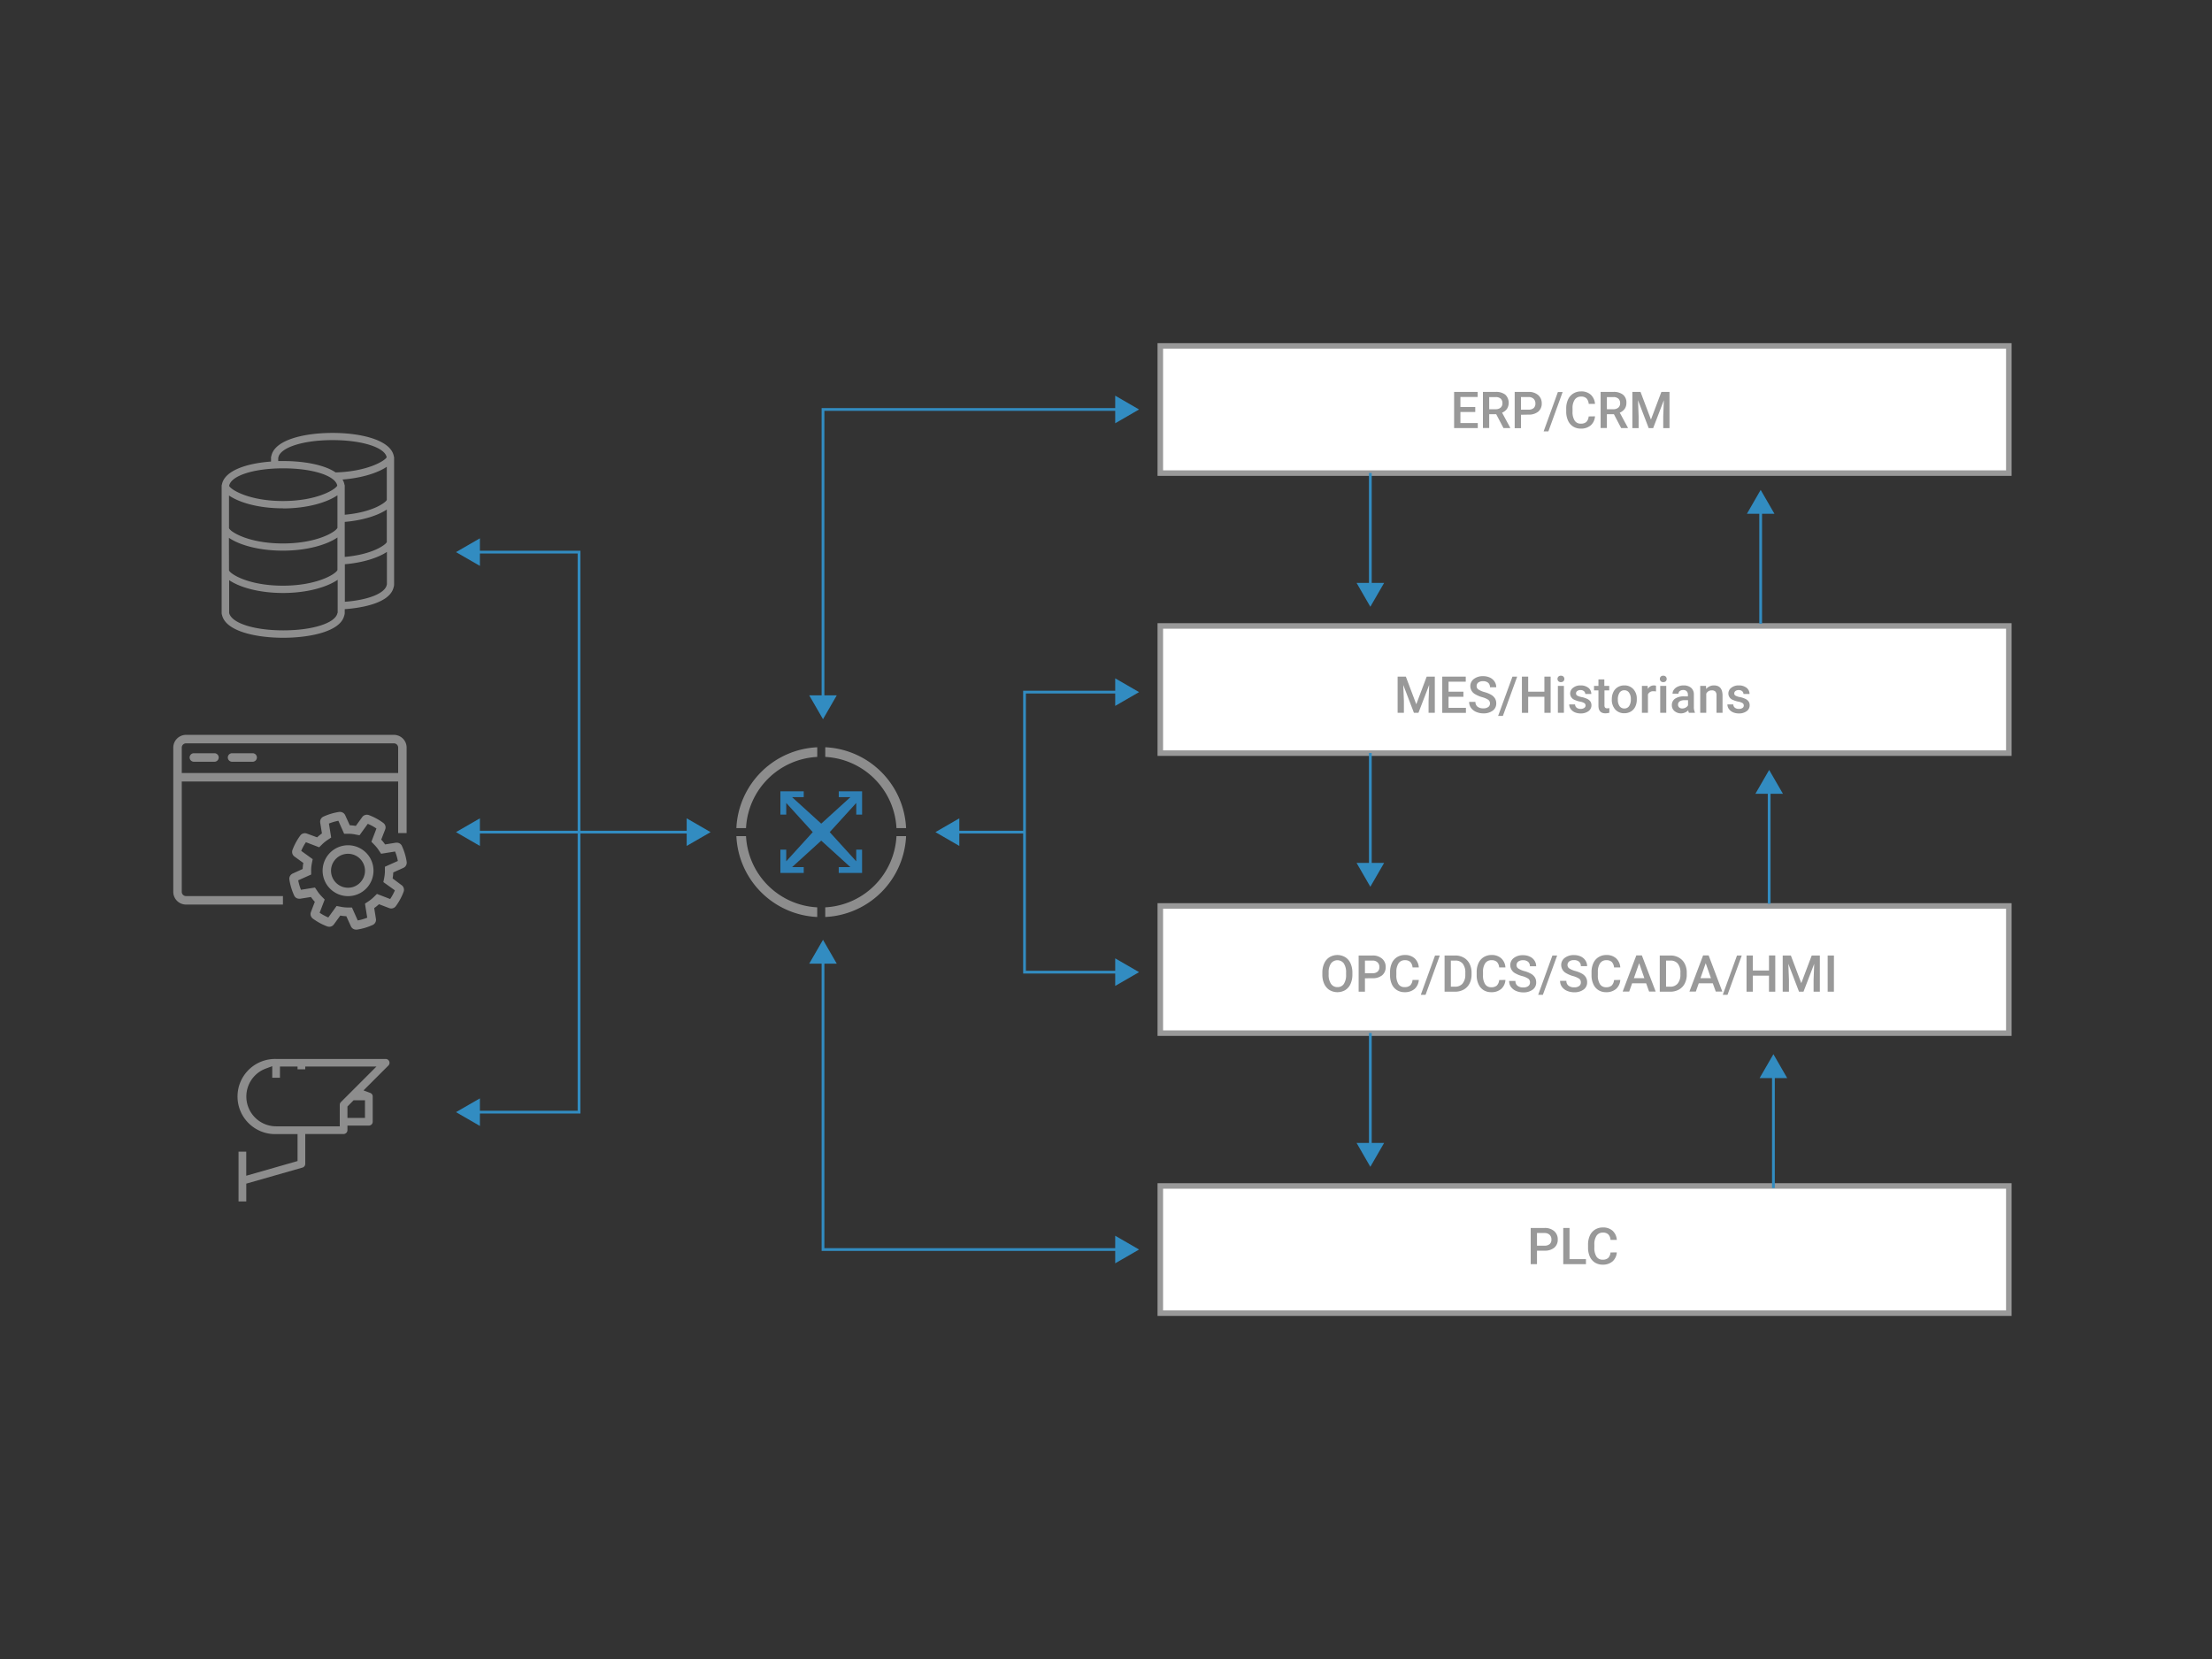
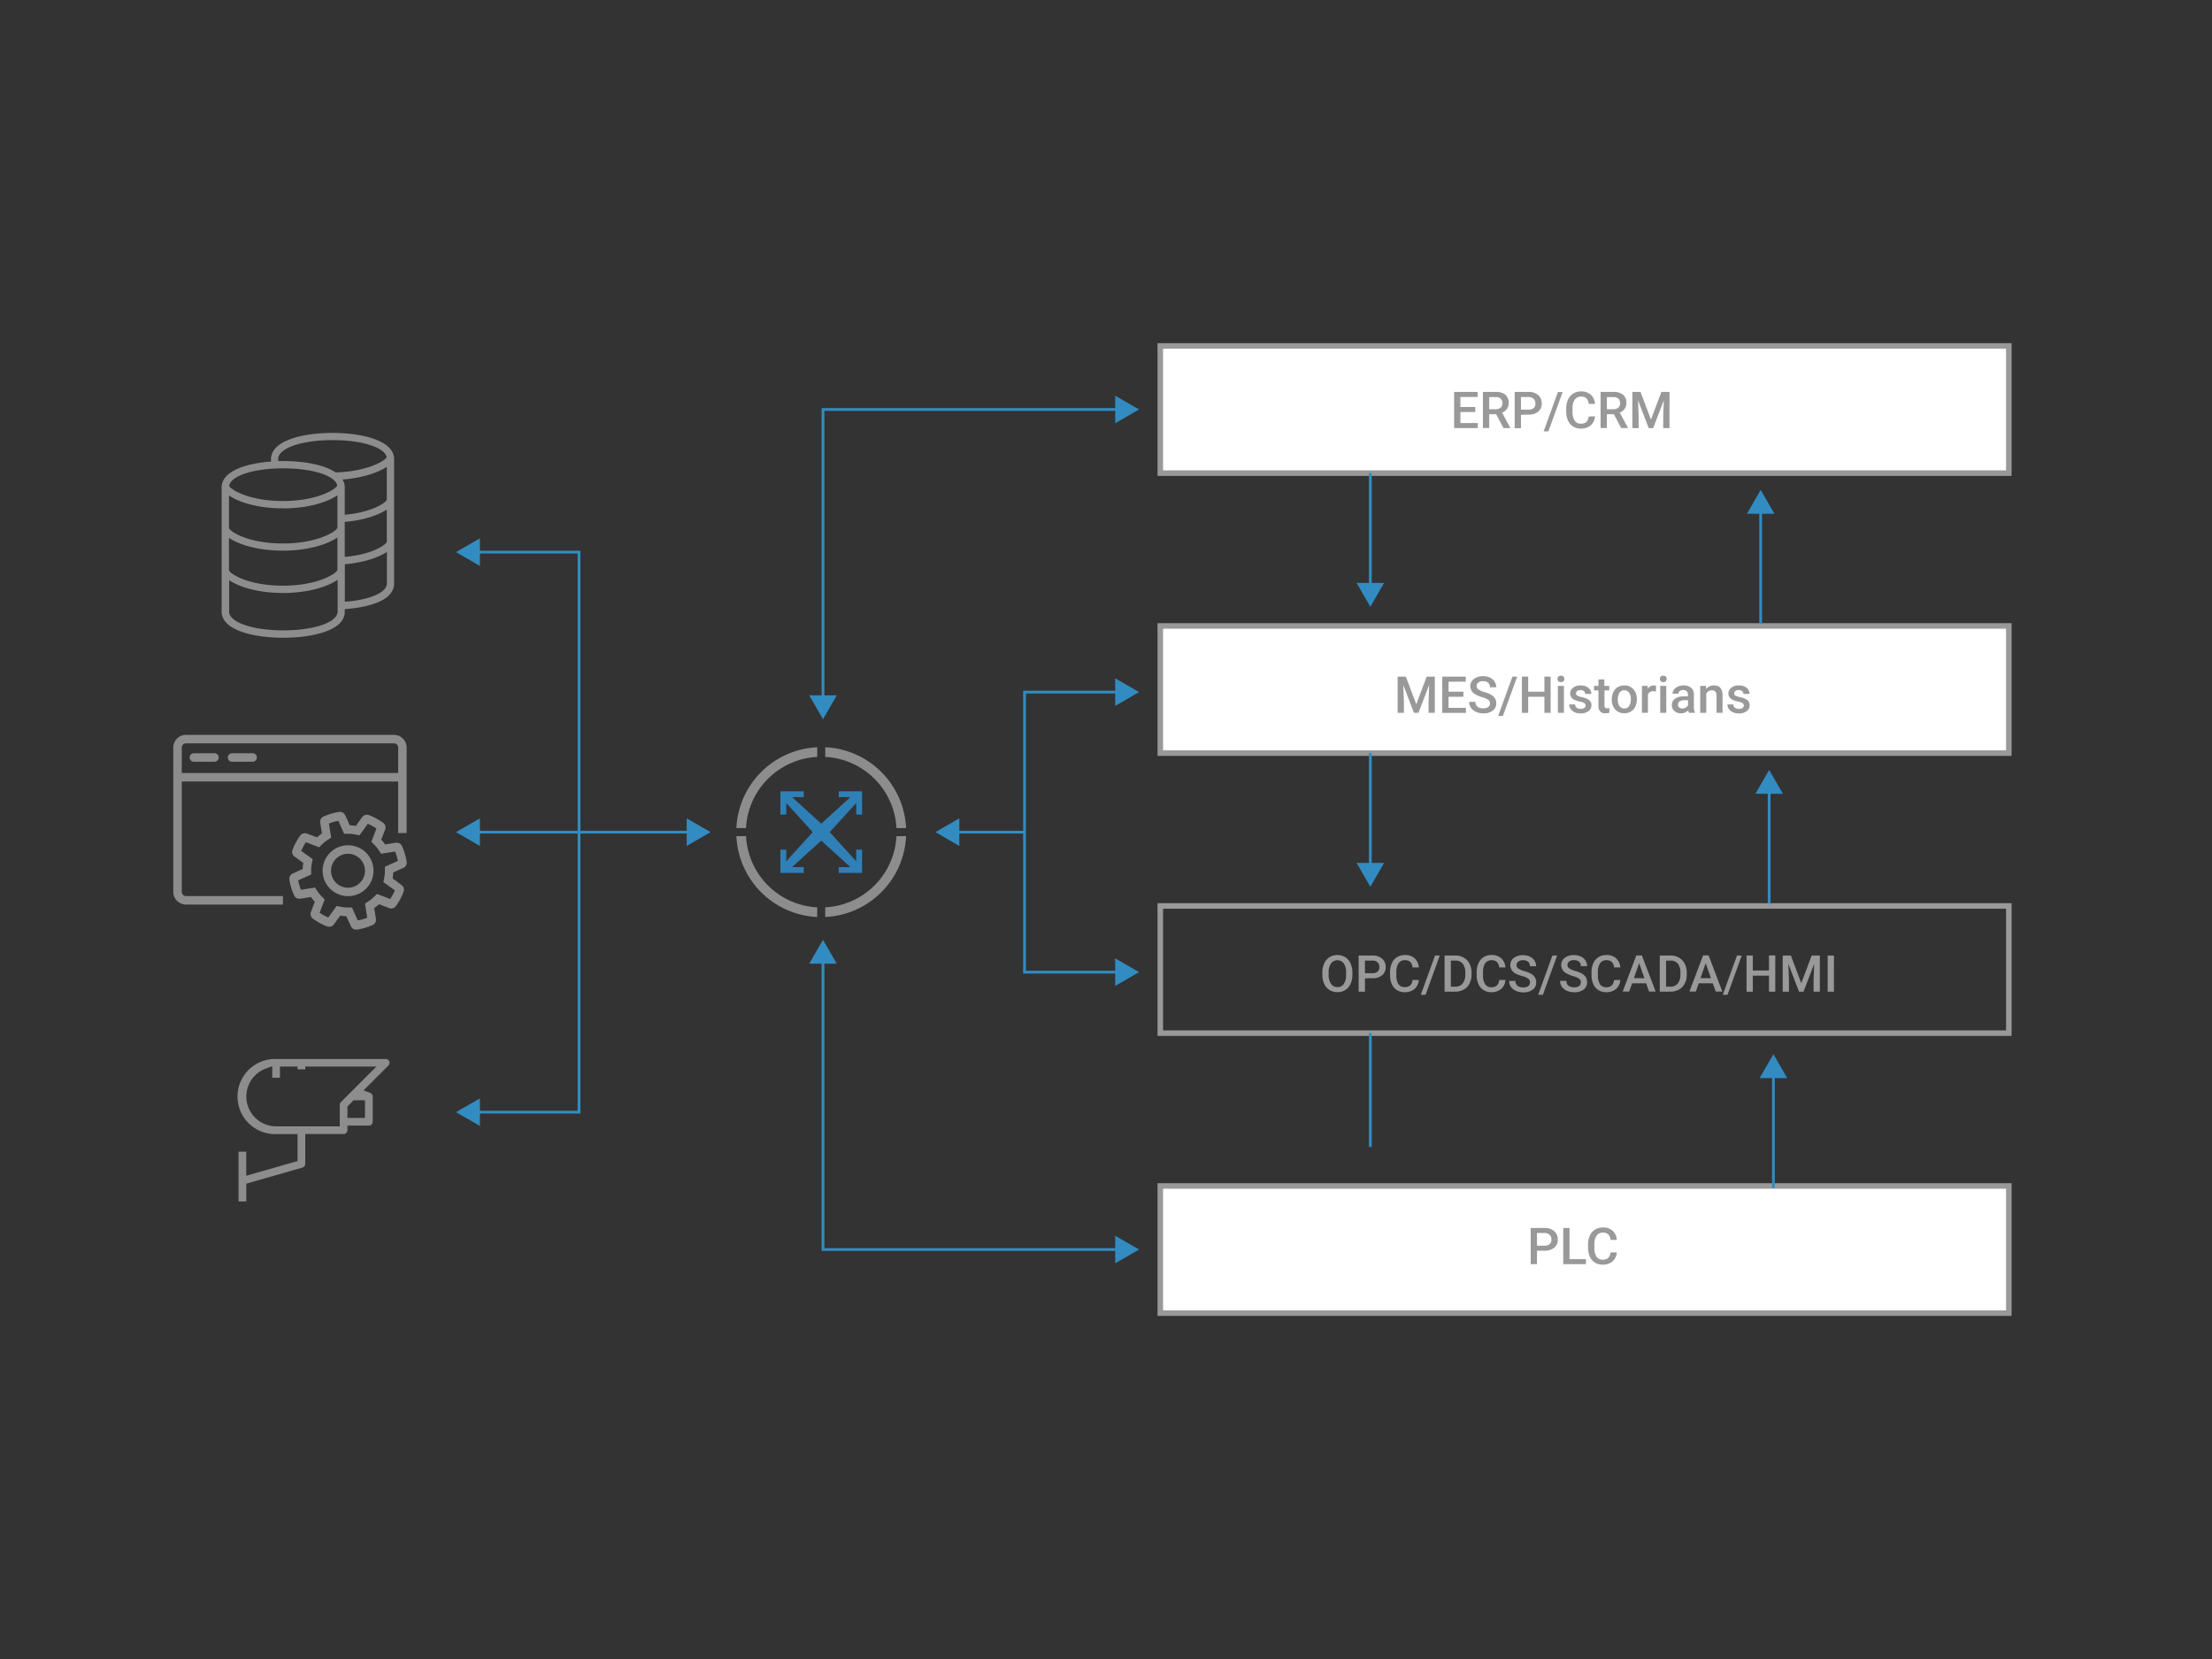
<svg xmlns="http://www.w3.org/2000/svg" id="Lager_1" data-name="Lager 1" viewBox="0 0 800 600">
  <rect x="0" y="0" width="800" height="600" fill="#333333" stroke="none" />
  <defs>
    <style>.cls-1{fill:#8d8d8d;}.cls-2{fill:#2f80b6;}.cls-3{fill:#8c8c8c;}.cls-4{fill:#fff;}.cls-5{fill:#999;}.cls-6{fill:#328cc1;}</style>
  </defs>
  <title>Any-to-Any Integration</title>
  <path class="cls-1" d="M327.7,302.4h-3.48a27.2,27.2,0,0,1-25.76,25.75v3.49A30.69,30.69,0,0,0,327.7,302.4Z" />
  <path class="cls-1" d="M295.56,328.15a27.18,27.18,0,0,1-25.75-25.76h-3.49a30.68,30.68,0,0,0,29.24,29.25v-3.49Z" />
  <path class="cls-1" d="M298.47,273.75a27.2,27.2,0,0,1,25.75,25.75h3.48a30.69,30.69,0,0,0-29.23-29.25v3.49Z" />
-   <path class="cls-1" d="M277.74,281.67a27.17,27.17,0,0,1,17.83-7.92v-3.49a30.69,30.69,0,0,0-29.25,29.23h3.49A27.13,27.13,0,0,1,277.74,281.67Z" />
+   <path class="cls-1" d="M277.74,281.67a27.17,27.17,0,0,1,17.83-7.92v-3.49a30.69,30.69,0,0,0-29.25,29.23h3.49A27.13,27.13,0,0,1,277.74,281.67" />
  <polygon class="cls-2" points="290.68 288.29 290.68 286.18 282.24 286.18 282.24 294.62 284.35 294.62 284.35 290.4 293.94 300.95 284.35 311.5 284.35 307.28 282.24 307.28 282.24 315.72 290.68 315.72 290.68 313.61 286.46 313.61 297.01 304.02 307.56 313.61 303.34 313.61 303.34 315.72 311.78 315.72 311.78 307.28 309.67 307.28 309.67 311.5 300.08 300.95 309.68 290.4 309.68 294.62 311.79 294.62 311.79 286.18 303.35 286.18 303.35 288.29 307.57 288.29 297.01 297.88 286.46 288.29 290.68 288.29" />
  <path class="cls-1" d="M86.27,434.52v-18h2.79v8.7l18.55-5.31v-9.75H99.86a13.59,13.59,0,1,1,0-27.17h39.63a1.38,1.38,0,0,1,1.28.86,1.37,1.37,0,0,1-.3,1.51l-9,9,2.41.9a1.37,1.37,0,0,1,.92,1.29v9.14a1.39,1.39,0,0,1-1.39,1.39h-7.75v1.66a1.4,1.4,0,0,1-1.4,1.39H110.4v10.8a1.4,1.4,0,0,1-1,1.34l-20.33,5.81v6.44Zm10-48.11a10.78,10.78,0,0,0,3.61,20.94h23v-7.76a1.39,1.39,0,0,1,.41-1l12.86-12.86H110.4v1h-2.79v-1h-6.36v4.05H98.46v-4.18Zm29.39,13.77v4.12H132v-6.36h-4.13Z" />
  <path class="cls-3" d="M77.68,272.42H70a1.54,1.54,0,0,0,0,3.07h7.68a1.54,1.54,0,0,0,0-3.07Z" />
  <path class="cls-3" d="M91.49,272.42H83.81a1.54,1.54,0,0,0,0,3.07h7.68a1.54,1.54,0,0,0,0-3.07Z" />
  <path class="cls-3" d="M130.26,306.81a9.2,9.2,0,1,0,4.44,5.47A9.15,9.15,0,0,0,130.26,306.81Zm1,11a6.09,6.09,0,0,1-3.65,3,6,6,0,0,1-1.75.25,6.14,6.14,0,1,1,5.89-7.88A6.07,6.07,0,0,1,131.27,317.82Z" />
  <path class="cls-3" d="M145.88,313.88a2.06,2.06,0,0,0,1.2-2.19,21.33,21.33,0,0,0-1.69-5.67,2,2,0,0,0-.89-1,2,2,0,0,0-1-.25,1.83,1.83,0,0,0-.32,0l-3.9.63a15.45,15.45,0,0,0-1.4-1.74L139.3,300a2,2,0,0,0-.7-2.39,20.2,20.2,0,0,0-2.5-1.6,23.19,23.19,0,0,0-2.71-1.23,2.16,2.16,0,0,0-.71-.12,2.07,2.07,0,0,0-1.68.85l-2.31,3.19a17.66,17.66,0,0,0-2.19-.23l-1.65-3.62a2,2,0,0,0-.88-.95,2,2,0,0,0-1-.26l-.3,0a21.85,21.85,0,0,0-5.68,1.69,2.05,2.05,0,0,0-1.18,2.2l.62,3.9a16.51,16.51,0,0,0-1.74,1.41L111,301.48a2.11,2.11,0,0,0-.74-.14,2.06,2.06,0,0,0-1.66.84,21.63,21.63,0,0,0-2.82,5.2,2.08,2.08,0,0,0,.72,2.4l3.2,2.31a16.1,16.1,0,0,0-.23,2.19l-3.6,1.64a2.07,2.07,0,0,0-1.21,2.2,22,22,0,0,0,1.69,5.67,2,2,0,0,0,.88,1,2.15,2.15,0,0,0,1,.25l.32,0,3.9-.63a17.87,17.87,0,0,0,1.41,1.74l-1.41,3.68a2.07,2.07,0,0,0,.7,2.4,23.28,23.28,0,0,0,2.5,1.59,22.46,22.46,0,0,0,2.71,1.23,2.18,2.18,0,0,0,.72.13,2.06,2.06,0,0,0,1.67-.86l2.32-3.19a17.71,17.71,0,0,0,2.18.23l1.64,3.6a2.09,2.09,0,0,0,.9,1,2.13,2.13,0,0,0,1,.25,1.63,1.63,0,0,0,.31,0,21.28,21.28,0,0,0,5.69-1.69,2.05,2.05,0,0,0,1.17-2.2l-.62-3.9a19.24,19.24,0,0,0,1.73-1.4l3.69,1.41a2,2,0,0,0,.73.14,2.09,2.09,0,0,0,1.66-.84,21,21,0,0,0,2.82-5.21,2.05,2.05,0,0,0-.72-2.39L142,317.7a15.65,15.65,0,0,0,.23-2.17ZM142.81,322a17.33,17.33,0,0,1-1.7,3.14l-4.79-1.84-1.13,1.12a13.29,13.29,0,0,1-1.88,1.52l-1.31.88.81,5.07a18,18,0,0,1-3.43,1l-2.09-4.68-1.58,0a13.14,13.14,0,0,1-2.41-.25l-1.56-.3-3,4.15a16.23,16.23,0,0,1-1.62-.78,17.07,17.07,0,0,1-1.52-.92l1.83-4.78-1.11-1.14a13.44,13.44,0,0,1-1.53-1.89l-.88-1.31-5.06.81a19.23,19.23,0,0,1-1-3.42l4.68-2.09,0-1.59a13.14,13.14,0,0,1,.25-2.41l.31-1.56-4.15-3a17.89,17.89,0,0,1,1.7-3.13l4.79,1.83,1.13-1.11a13.89,13.89,0,0,1,1.89-1.53l1.32-.88-.81-5.06a18.44,18.44,0,0,1,3.42-1l2.08,4.69,1.59,0a13,13,0,0,1,2.41.25l1.56.3,3-4.15c.56.24,1.09.5,1.61.77a15.21,15.21,0,0,1,1.52.94l-1.83,4.78,1.11,1.14a12.62,12.62,0,0,1,1.52,1.88l.88,1.32,5.06-.81a18.21,18.21,0,0,1,1,3.42l-4.68,2.09,0,1.58a13.87,13.87,0,0,1-.25,2.41l-.31,1.56Z" />
  <path class="cls-3" d="M65.74,322.55v-39.9H144v18.63h3.06v-30.9a4.61,4.61,0,0,0-4.6-4.61H67.27a4.62,4.62,0,0,0-4.6,4.61v52.17a4.61,4.61,0,0,0,4.6,4.6h35.06v-3.07H67.27A1.54,1.54,0,0,1,65.74,322.55Zm0-52.17a1.54,1.54,0,0,1,1.53-1.54h75.19a1.54,1.54,0,0,1,1.54,1.54v9.2H65.74Z" />
  <path class="cls-1" d="M142.53,166a2.13,2.13,0,0,0,0-.25.14.14,0,0,0,0-.06,1.37,1.37,0,0,0-.09-.64c-1-5.84-11.63-8.48-22.16-8.48S99.21,159.15,98.12,165a1.27,1.27,0,0,0-.1.52,1.5,1.5,0,0,0,0,.2c0,.09,0,.18,0,.27v.94c-8.88.64-16.81,3.28-17.75,8.27a1.32,1.32,0,0,0-.11.53,1.77,1.77,0,0,0,0,.21c0,.09,0,.17,0,.26s0,0,0,.07V191h0v15.31h0v15.2a2.69,2.69,0,0,0,.16,1c1.46,6,12.82,8.15,22.1,8.15s20.64-2.13,22.07-8a3.14,3.14,0,0,0,.19-1.1v-1.25c5-.36,16.2-1.84,17.66-7.85a3.16,3.16,0,0,0,.19-1.11V166Zm-40.21,17.88c9.06,0,16.12-2.28,19.72-4.76v11.76c-.53,1.41-7.28,5.67-19.72,5.67s-19.1-4.24-19.5-5.56c0,0,0-.06,0-.09V179.2C86.33,181.64,93.24,183.84,102.32,183.84Zm37.57-15v11.92c-.39.95-5.13,4.48-15.21,5.36v-9.93a1.9,1.9,0,0,0,0-.25.19.19,0,0,0,0-.07,1.34,1.34,0,0,0-.09-.63,5.64,5.64,0,0,0-.71-1.85C131.21,172.84,136.82,170.9,139.89,168.82ZM82.8,194.51c3.53,2.44,10.44,4.64,19.52,4.64s16.12-2.28,19.72-4.76v11.76c-.53,1.4-7.28,5.67-19.72,5.67s-19.1-4.24-19.5-5.56a.31.31,0,0,0,0-.08Zm41.88-5.76c6.69-.56,12.16-2.4,15.21-4.47v11.77c-.38.95-5.12,4.49-15.21,5.36Zm-4.41-29.58c10.77,0,19,2.71,19.57,6.23-.76,1.36-7.11,5.13-18.46,5.46-4.12-2.81-11.55-4.12-19-4.12-.59,0-1.17,0-1.76,0v-.88C100.75,162.06,109.16,159.17,120.27,159.17Zm-17.85,10.21c10.74,0,18.91,2.69,19.56,6.26-.81,1.51-7.52,5.56-19.66,5.56s-18.81-4.06-19.45-5.47C83.48,172.08,91.67,169.38,102.42,169.38ZM122,221.85c-.86,3.55-9.08,6.13-19.54,6.13s-18.67-2.58-19.58-6.27a.69.69,0,0,1,0-.2V209.82c3.54,2.44,10.45,4.64,19.52,4.64s16.12-2.28,19.72-4.77v11.82A1,1,0,0,1,122,221.85Zm17.85-10.21c-.73,3-6.75,5.37-15.13,6V204.06c6.69-.56,12.16-2.4,15.21-4.46v11.7A1,1,0,0,1,139.81,211.64Z" />
  <rect class="cls-4" x="419.64" y="226.35" width="306.89" height="46.03" />
  <path class="cls-5" d="M727.52,273.38H418.64v-48H727.52Zm-306.88-2H725.52v-44H420.64Z" />
  <rect class="cls-4" x="419.64" y="125.07" width="306.89" height="46.03" />
  <path class="cls-5" d="M727.52,172.11H418.64v-48H727.52Zm-306.88-2H725.52v-44H420.64Z" />
-   <rect class="cls-4" x="419.64" y="327.62" width="306.89" height="46.03" />
  <path class="cls-5" d="M727.52,374.65H418.64v-48H727.52Zm-306.88-2H725.52v-44H420.64Z" />
  <rect class="cls-4" x="419.64" y="428.89" width="306.89" height="46.03" />
  <path class="cls-5" d="M727.52,475.92H418.64v-48H727.52Zm-306.88-2H725.52v-44H420.64Z" />
  <path class="cls-5" d="M533.55,149h-5.37v4h6.28v1.82H525.9V141.74h8.5v1.83h-6.22v3.62h5.37Z" />
  <path class="cls-5" d="M541.12,149.8h-2.53v5h-2.27V141.74h4.6a5.37,5.37,0,0,1,3.5,1,4.12,4.12,0,0,1,.59,5.14,4,4,0,0,1-1.76,1.36l2.94,5.45v.12h-2.44ZM538.59,148h2.34a2.62,2.62,0,0,0,1.8-.58,2,2,0,0,0,.64-1.59,2.16,2.16,0,0,0-.59-1.62,2.57,2.57,0,0,0-1.79-.6h-2.4Z" />
  <path class="cls-5" d="M550.08,150v4.85h-2.27V141.74h5a5.08,5.08,0,0,1,3.49,1.14,3.86,3.86,0,0,1,1.29,3,3.72,3.72,0,0,1-1.27,3,5.32,5.32,0,0,1-3.53,1.07Zm0-1.84h2.73a2.72,2.72,0,0,0,1.86-.57,2.11,2.11,0,0,0,.63-1.65,2.25,2.25,0,0,0-.64-1.69,2.53,2.53,0,0,0-1.78-.66h-2.8Z" />
  <path class="cls-5" d="M560,156h-1.72l5.15-14.22h1.72Z" />
  <path class="cls-5" d="M576.85,150.57a4.75,4.75,0,0,1-1.55,3.27,5.29,5.29,0,0,1-3.59,1.17,5.12,5.12,0,0,1-2.75-.74,4.87,4.87,0,0,1-1.84-2.11,7.66,7.66,0,0,1-.68-3.17v-1.23a7.62,7.62,0,0,1,.66-3.26,4.94,4.94,0,0,1,1.88-2.17,5.28,5.28,0,0,1,2.84-.77,5.08,5.08,0,0,1,3.49,1.17,5,5,0,0,1,1.54,3.33h-2.27a3.27,3.27,0,0,0-.82-2,2.71,2.71,0,0,0-1.94-.63,2.67,2.67,0,0,0-2.28,1.09,5.39,5.39,0,0,0-.81,3.18v1.16a5.7,5.7,0,0,0,.76,3.24,2.52,2.52,0,0,0,2.22,1.12,2.91,2.91,0,0,0,2-.61,3.13,3.13,0,0,0,.85-2Z" />
  <path class="cls-5" d="M583.69,149.8h-2.54v5h-2.27V141.74h4.6a5.35,5.35,0,0,1,3.5,1,3.6,3.6,0,0,1,1.23,2.94,3.69,3.69,0,0,1-.63,2.2,4.06,4.06,0,0,1-1.77,1.36l2.94,5.45v.12h-2.44ZM581.15,148h2.34a2.58,2.58,0,0,0,1.8-.58,2,2,0,0,0,.65-1.59,2.13,2.13,0,0,0-.6-1.62,2.57,2.57,0,0,0-1.79-.6h-2.4Z" />
  <path class="cls-5" d="M593.32,141.74l3.77,10,3.77-10h2.94v13.09h-2.27v-4.31l.23-5.78-3.87,10.09h-1.62l-3.86-10.08.22,5.77v4.31h-2.26V141.74Z" />
  <path class="cls-5" d="M508.44,244.71l3.78,10,3.76-10h2.94V257.8h-2.26v-4.32l.22-5.77L513,257.8h-1.63l-3.86-10.08.23,5.76v4.32h-2.27V244.71Z" />
  <path class="cls-5" d="M529.26,252h-5.37v4h6.28v1.82h-8.56V244.71h8.5v1.83h-6.22v3.62h5.37Z" />
  <path class="cls-5" d="M538.87,254.43a1.59,1.59,0,0,0-.61-1.33,7.52,7.52,0,0,0-2.19-.95,10.71,10.71,0,0,1-2.52-1.06,3.36,3.36,0,0,1-1.79-2.93,3.21,3.21,0,0,1,1.29-2.61,5.25,5.25,0,0,1,3.35-1,5.75,5.75,0,0,1,2.44.5,4.08,4.08,0,0,1,1.68,1.44,3.64,3.64,0,0,1,.61,2.06h-2.26a2.07,2.07,0,0,0-.65-1.61,2.69,2.69,0,0,0-1.84-.58,2.76,2.76,0,0,0-1.73.48,1.58,1.58,0,0,0-.61,1.33,1.44,1.44,0,0,0,.66,1.2,8,8,0,0,0,2.2.94,9.85,9.85,0,0,1,2.45,1,3.94,3.94,0,0,1,1.36,1.33,3.45,3.45,0,0,1,.43,1.76,3.12,3.12,0,0,1-1.25,2.6,5.42,5.42,0,0,1-3.41,1,6.44,6.44,0,0,1-2.61-.53A4.37,4.37,0,0,1,532,256a3.64,3.64,0,0,1-.66-2.16h2.27a2.13,2.13,0,0,0,.74,1.73,3.22,3.22,0,0,0,2.11.61,2.83,2.83,0,0,0,1.79-.48A1.54,1.54,0,0,0,538.87,254.43Z" />
  <path class="cls-5" d="M543.54,258.92h-1.72L547,244.71h1.71Z" />
  <path class="cls-5" d="M560.81,257.8h-2.26V252h-5.86v5.81h-2.27V244.71h2.27v5.45h5.86v-5.45h2.26Z" />
  <path class="cls-5" d="M563.29,245.54a1.16,1.16,0,0,1,.32-.83,1.23,1.23,0,0,1,.92-.33,1.21,1.21,0,0,1,.91.33,1.21,1.21,0,0,1,0,1.66,1.21,1.21,0,0,1-.91.33,1.23,1.23,0,0,1-.92-.33A1.16,1.16,0,0,1,563.29,245.54Zm2.32,12.26h-2.18v-9.73h2.18Z" />
  <path class="cls-5" d="M573.44,255.16a1,1,0,0,0-.48-.89,4.8,4.8,0,0,0-1.59-.54,8.13,8.13,0,0,1-1.86-.6,2.48,2.48,0,0,1-1.64-2.29,2.57,2.57,0,0,1,1.06-2.1,4.17,4.17,0,0,1,2.7-.85,4.41,4.41,0,0,1,2.82.86,2.77,2.77,0,0,1,1.07,2.24h-2.18a1.33,1.33,0,0,0-.47-1,1.79,1.79,0,0,0-1.24-.42,1.93,1.93,0,0,0-1.17.33,1,1,0,0,0-.46.89.87.87,0,0,0,.42.78,5.52,5.52,0,0,0,1.71.56,8.14,8.14,0,0,1,2,.68,2.84,2.84,0,0,1,1.09.94,2.44,2.44,0,0,1,.35,1.33,2.55,2.55,0,0,1-1.09,2.13,4.62,4.62,0,0,1-2.84.81,5.21,5.21,0,0,1-2.14-.43,3.58,3.58,0,0,1-1.45-1.19,2.79,2.79,0,0,1-.52-1.63h2.12a1.51,1.51,0,0,0,.58,1.19,2.27,2.27,0,0,0,1.43.42A2.22,2.22,0,0,0,573,256,1,1,0,0,0,573.44,255.16Z" />
  <path class="cls-5" d="M580.23,245.71v2.36H582v1.62h-1.72v5.43a1.21,1.21,0,0,0,.22.8,1,1,0,0,0,.79.25,3.29,3.29,0,0,0,.76-.09v1.69a5.23,5.23,0,0,1-1.44.21c-1.67,0-2.51-.93-2.51-2.78v-5.51h-1.6v-1.62h1.6v-2.36Z" />
  <path class="cls-5" d="M582.94,252.84a5.81,5.81,0,0,1,.56-2.57,4.09,4.09,0,0,1,1.6-1.76,4.48,4.48,0,0,1,2.35-.62,4.25,4.25,0,0,1,3.2,1.27,4.92,4.92,0,0,1,1.32,3.36V253a5.82,5.82,0,0,1-.55,2.58,4.19,4.19,0,0,1-1.58,1.75,4.56,4.56,0,0,1-2.38.62,4.26,4.26,0,0,1-3.3-1.37,5.28,5.28,0,0,1-1.23-3.66Zm2.18.19a3.91,3.91,0,0,0,.62,2.35,2,2,0,0,0,1.73.85,2,2,0,0,0,1.72-.86,4.33,4.33,0,0,0,.62-2.53,3.79,3.79,0,0,0-.64-2.33,2,2,0,0,0-1.72-.87,2,2,0,0,0-1.7.85A4.27,4.27,0,0,0,585.12,253Z" />
  <path class="cls-5" d="M598.92,250.07A5.1,5.1,0,0,0,598,250a2,2,0,0,0-2,1.15v6.65h-2.18v-9.73h2.08l.06,1.09a2.45,2.45,0,0,1,2.19-1.27,1.9,1.9,0,0,1,.77.13Z" />
  <path class="cls-5" d="M600.31,245.54a1.16,1.16,0,0,1,.32-.83,1.19,1.19,0,0,1,.91-.33,1.23,1.23,0,0,1,.92.33,1.24,1.24,0,0,1,0,1.66,1.23,1.23,0,0,1-.92.33,1.19,1.19,0,0,1-.91-.33A1.16,1.16,0,0,1,600.31,245.54Zm2.32,12.26h-2.19v-9.73h2.19Z" />
  <path class="cls-5" d="M610.82,257.8a3.23,3.23,0,0,1-.25-.91,3.67,3.67,0,0,1-5,.25,2.66,2.66,0,0,1-.92-2.07,2.75,2.75,0,0,1,1.15-2.38,5.56,5.56,0,0,1,3.31-.83h1.34v-.64a1.7,1.7,0,0,0-.43-1.21,1.68,1.68,0,0,0-1.28-.46,1.94,1.94,0,0,0-1.23.38,1.17,1.17,0,0,0-.47.95H604.9a2.43,2.43,0,0,1,.53-1.5,3.5,3.5,0,0,1,1.45-1.09,4.9,4.9,0,0,1,2-.4,4.11,4.11,0,0,1,2.73.86,3.09,3.09,0,0,1,1,2.41v4.39a4.94,4.94,0,0,0,.37,2.1v.15Zm-2.4-1.57a2.5,2.5,0,0,0,1.22-.32,2.17,2.17,0,0,0,.86-.84v-1.84h-1.18a3.26,3.26,0,0,0-1.83.42,1.37,1.37,0,0,0-.61,1.2,1.27,1.27,0,0,0,.42,1A1.62,1.62,0,0,0,608.42,256.23Z" />
  <path class="cls-5" d="M617,248.07l.06,1.12a3.52,3.52,0,0,1,2.83-1.3q3,0,3.09,3.48v6.43H620.8v-6.3a2,2,0,0,0-.4-1.38,1.71,1.71,0,0,0-1.31-.44,2.11,2.11,0,0,0-2,1.2v6.92h-2.18v-9.73Z" />
  <path class="cls-5" d="M630.66,255.16a1,1,0,0,0-.48-.89,4.78,4.78,0,0,0-1.6-.54,8.47,8.47,0,0,1-1.86-.6,2.47,2.47,0,0,1-1.63-2.29,2.57,2.57,0,0,1,1.06-2.1,4.15,4.15,0,0,1,2.7-.85,4.41,4.41,0,0,1,2.82.86,2.77,2.77,0,0,1,1.07,2.24h-2.19a1.32,1.32,0,0,0-.46-1,1.79,1.79,0,0,0-1.24-.42,2,2,0,0,0-1.18.33,1.05,1.05,0,0,0-.45.89.87.87,0,0,0,.42.78,5.42,5.42,0,0,0,1.71.56,8.14,8.14,0,0,1,2,.68,2.84,2.84,0,0,1,1.09.94,2.44,2.44,0,0,1,.35,1.33,2.55,2.55,0,0,1-1.09,2.13,4.63,4.63,0,0,1-2.85.81,5.19,5.19,0,0,1-2.13-.43,3.51,3.51,0,0,1-1.45-1.19,2.81,2.81,0,0,1-.53-1.63h2.13a1.51,1.51,0,0,0,.58,1.19,2.27,2.27,0,0,0,1.43.42,2.18,2.18,0,0,0,1.31-.33A1,1,0,0,0,630.66,255.16Z" />
  <path class="cls-5" d="M489.11,352.46a8,8,0,0,1-.67,3.38,5,5,0,0,1-1.9,2.23,5.62,5.62,0,0,1-5.68,0,5.18,5.18,0,0,1-1.93-2.22,7.72,7.72,0,0,1-.68-3.32v-.74a7.88,7.88,0,0,1,.68-3.38,5.14,5.14,0,0,1,1.91-2.24,5.57,5.57,0,0,1,5.67,0,4.93,4.93,0,0,1,1.91,2.21,8.06,8.06,0,0,1,.69,3.36Zm-2.28-.68a5.72,5.72,0,0,0-.82-3.34,2.9,2.9,0,0,0-4.64,0,5.63,5.63,0,0,0-.85,3.27v.75a5.7,5.7,0,0,0,.84,3.34A2.72,2.72,0,0,0,483.7,357a2.67,2.67,0,0,0,2.32-1.15,5.81,5.81,0,0,0,.81-3.36Z" />
  <path class="cls-5" d="M493.65,353.81v4.85h-2.28V345.57h5a5.07,5.07,0,0,1,3.49,1.15,3.84,3.84,0,0,1,1.29,3,3.75,3.75,0,0,1-1.27,3,5.33,5.33,0,0,1-3.54,1.07Zm0-1.84h2.73a2.63,2.63,0,0,0,1.85-.57,2.08,2.08,0,0,0,.64-1.65,2.23,2.23,0,0,0-.65-1.69,2.49,2.49,0,0,0-1.78-.65h-2.79Z" />
  <path class="cls-5" d="M513.13,354.4a4.74,4.74,0,0,1-1.54,3.27,5.29,5.29,0,0,1-3.59,1.17,5.09,5.09,0,0,1-2.76-.74A4.82,4.82,0,0,1,503.4,356a7.66,7.66,0,0,1-.67-3.17V351.6a7.64,7.64,0,0,1,.66-3.27,4.87,4.87,0,0,1,1.88-2.17,5.25,5.25,0,0,1,2.84-.77,5.06,5.06,0,0,1,3.48,1.18,4.85,4.85,0,0,1,1.54,3.32h-2.26a3.27,3.27,0,0,0-.83-2,2.73,2.73,0,0,0-1.93-.62,2.66,2.66,0,0,0-2.28,1.08,5.51,5.51,0,0,0-.82,3.18v1.16a5.79,5.79,0,0,0,.76,3.24A2.52,2.52,0,0,0,508,357a2.94,2.94,0,0,0,2-.6,3.14,3.14,0,0,0,.86-2Z" />
  <path class="cls-5" d="M515.57,359.79h-1.72L519,345.57h1.72Z" />
  <path class="cls-5" d="M522.45,358.66V345.57h3.86a6,6,0,0,1,3.08.78,5.18,5.18,0,0,1,2.08,2.19,7,7,0,0,1,.74,3.25v.66a7,7,0,0,1-.74,3.27,5.22,5.22,0,0,1-2.11,2.18,6.39,6.39,0,0,1-3.15.76Zm2.27-11.25v9.44h1.48a3.44,3.44,0,0,0,2.75-1.12,4.93,4.93,0,0,0,1-3.22v-.72a5,5,0,0,0-.93-3.26,3.28,3.28,0,0,0-2.69-1.12Z" />
  <path class="cls-5" d="M544.46,354.4a4.7,4.7,0,0,1-1.54,3.27,5.29,5.29,0,0,1-3.59,1.17,5.09,5.09,0,0,1-2.76-.74,4.8,4.8,0,0,1-1.83-2.11,7.5,7.5,0,0,1-.68-3.17V351.6a7.64,7.64,0,0,1,.66-3.27,4.94,4.94,0,0,1,1.88-2.17,5.28,5.28,0,0,1,2.84-.77,5.08,5.08,0,0,1,3.49,1.18,4.88,4.88,0,0,1,1.53,3.32H542.2a3.27,3.27,0,0,0-.82-2,2.76,2.76,0,0,0-1.94-.62,2.66,2.66,0,0,0-2.28,1.08,5.44,5.44,0,0,0-.81,3.18v1.16a5.7,5.7,0,0,0,.76,3.24,2.49,2.49,0,0,0,2.22,1.12,2.94,2.94,0,0,0,2-.6,3.14,3.14,0,0,0,.86-2Z" />
  <path class="cls-5" d="M553.34,355.29a1.57,1.57,0,0,0-.61-1.33,7.31,7.31,0,0,0-2.19-.94A10.61,10.61,0,0,1,548,352a3.35,3.35,0,0,1-1.79-2.93,3.18,3.18,0,0,1,1.29-2.61,5.23,5.23,0,0,1,3.35-1,5.56,5.56,0,0,1,2.43.51,3.92,3.92,0,0,1,1.68,1.43,3.66,3.66,0,0,1,.61,2.06h-2.26a2.08,2.08,0,0,0-.64-1.6,2.66,2.66,0,0,0-1.84-.58,2.74,2.74,0,0,0-1.73.48,1.58,1.58,0,0,0-.62,1.33,1.42,1.42,0,0,0,.67,1.2,7.54,7.54,0,0,0,2.19.93,10,10,0,0,1,2.45,1,3.86,3.86,0,0,1,1.36,1.33,3.41,3.41,0,0,1,.43,1.75,3.11,3.11,0,0,1-1.25,2.61,5.47,5.47,0,0,1-3.4,1,6.45,6.45,0,0,1-2.62-.52,4.45,4.45,0,0,1-1.85-1.45,3.64,3.64,0,0,1-.66-2.16h2.28a2.1,2.1,0,0,0,.73,1.72,3.23,3.23,0,0,0,2.12.62,2.74,2.74,0,0,0,1.78-.49A1.54,1.54,0,0,0,553.34,355.29Z" />
  <path class="cls-5" d="M558,359.79H556.3l5.15-14.22h1.72Z" />
  <path class="cls-5" d="M571.73,355.29a1.59,1.59,0,0,0-.6-1.33,7.56,7.56,0,0,0-2.19-.94,10.53,10.53,0,0,1-2.52-1.06,3.37,3.37,0,0,1-1.79-2.93,3.18,3.18,0,0,1,1.29-2.61,5.25,5.25,0,0,1,3.35-1,5.64,5.64,0,0,1,2.44.51,4,4,0,0,1,1.68,1.43,3.74,3.74,0,0,1,.61,2.06h-2.27a2,2,0,0,0-.64-1.6,2.64,2.64,0,0,0-1.84-.58,2.76,2.76,0,0,0-1.73.48,1.57,1.57,0,0,0-.61,1.33,1.44,1.44,0,0,0,.66,1.2,7.66,7.66,0,0,0,2.19.93,10.31,10.31,0,0,1,2.46,1,3.86,3.86,0,0,1,1.36,1.33,3.52,3.52,0,0,1,.43,1.75,3.12,3.12,0,0,1-1.26,2.61,5.45,5.45,0,0,1-3.4,1,6.37,6.37,0,0,1-2.61-.52,4.39,4.39,0,0,1-1.85-1.45,3.64,3.64,0,0,1-.66-2.16h2.27a2.11,2.11,0,0,0,.74,1.72,3.2,3.2,0,0,0,2.11.62,2.77,2.77,0,0,0,1.79-.49A1.56,1.56,0,0,0,571.73,355.29Z" />
  <path class="cls-5" d="M586,354.4a4.7,4.7,0,0,1-1.54,3.27,5.29,5.29,0,0,1-3.59,1.17,5.09,5.09,0,0,1-2.76-.74,4.8,4.8,0,0,1-1.83-2.11,7.5,7.5,0,0,1-.68-3.17V351.6a7.64,7.64,0,0,1,.66-3.27,4.87,4.87,0,0,1,1.88-2.17,5.25,5.25,0,0,1,2.84-.77,5.08,5.08,0,0,1,3.49,1.18,4.88,4.88,0,0,1,1.53,3.32h-2.26a3.27,3.27,0,0,0-.82-2,2.77,2.77,0,0,0-1.94-.62,2.66,2.66,0,0,0-2.28,1.08,5.44,5.44,0,0,0-.81,3.18v1.16a5.79,5.79,0,0,0,.75,3.24,2.52,2.52,0,0,0,2.23,1.12,2.94,2.94,0,0,0,2-.6,3.14,3.14,0,0,0,.86-2Z" />
  <path class="cls-5" d="M595.35,355.62h-5.07l-1.06,3h-2.36l4.94-13.09h2l5,13.09h-2.38Zm-4.43-1.84h3.79l-1.89-5.43Z" />
  <path class="cls-5" d="M600.28,358.66V345.57h3.86a6,6,0,0,1,3.08.78,5.26,5.26,0,0,1,2.09,2.19,7,7,0,0,1,.73,3.25v.66a6.86,6.86,0,0,1-.74,3.27,5.16,5.16,0,0,1-2.11,2.18,6.35,6.35,0,0,1-3.14.76Zm2.27-11.25v9.44H604a3.41,3.41,0,0,0,2.74-1.12,4.87,4.87,0,0,0,1-3.22v-.72a5,5,0,0,0-.93-3.26,3.27,3.27,0,0,0-2.69-1.12Z" />
  <path class="cls-5" d="M619.45,355.62h-5.07l-1.06,3H611l4.95-13.09h2l4.95,13.09h-2.37ZM615,353.78h3.79l-1.9-5.43Z" />
  <path class="cls-5" d="M624.78,359.79h-1.72l5.15-14.22h1.72Z" />
  <path class="cls-5" d="M642.05,358.66h-2.27v-5.8h-5.85v5.8h-2.27V345.57h2.27V351h5.85v-5.45h2.27Z" />
  <path class="cls-5" d="M647.69,345.57l3.77,10,3.77-10h2.94v13.09h-2.26v-4.31l.22-5.77-3.87,10.08h-1.62l-3.86-10.08.22,5.77v4.31h-2.26V345.57Z" />
  <path class="cls-5" d="M663.26,358.66H661V345.57h2.27Z" />
  <path class="cls-5" d="M555.87,452.34v4.86H553.6V444.11h5a5.08,5.08,0,0,1,3.49,1.14,3.84,3.84,0,0,1,1.29,3,3.71,3.71,0,0,1-1.26,3,5.31,5.31,0,0,1-3.54,1.07Zm0-1.83h2.73a2.72,2.72,0,0,0,1.86-.57,2.11,2.11,0,0,0,.63-1.65,2.25,2.25,0,0,0-.64-1.69,2.51,2.51,0,0,0-1.78-.66h-2.8Z" />
  <path class="cls-5" d="M567.64,455.38h5.94v1.82h-8.21V444.11h2.27Z" />
  <path class="cls-5" d="M584.74,452.94a4.75,4.75,0,0,1-1.55,3.27,5.27,5.27,0,0,1-3.58,1.17,5.16,5.16,0,0,1-2.76-.74,4.93,4.93,0,0,1-1.84-2.11,7.66,7.66,0,0,1-.67-3.17v-1.23a7.77,7.77,0,0,1,.65-3.26,5,5,0,0,1,1.89-2.18,5.24,5.24,0,0,1,2.83-.76,5.06,5.06,0,0,1,3.49,1.17,4.91,4.91,0,0,1,1.54,3.32h-2.27a3.18,3.18,0,0,0-.82-2,2.7,2.7,0,0,0-1.94-.63,2.64,2.64,0,0,0-2.27,1.09,5.39,5.39,0,0,0-.82,3.18v1.16a5.79,5.79,0,0,0,.76,3.24,2.54,2.54,0,0,0,2.23,1.12,2.94,2.94,0,0,0,2-.61,3.13,3.13,0,0,0,.85-2Z" />
  <rect class="cls-6" x="495.1" y="171.05" width="1" height="41.22" />
  <polygon class="cls-6" points="490.62 210.81 495.6 219.44 500.59 210.81 490.62 210.81" />
  <rect class="cls-6" x="495.1" y="272.32" width="1" height="41.22" />
  <polygon class="cls-6" points="490.62 312.08 495.6 320.71 500.59 312.08 490.62 312.08" />
  <rect class="cls-6" x="495.1" y="373.59" width="1" height="41.22" />
-   <polygon class="cls-6" points="490.62 413.35 495.6 421.99 500.59 413.35 490.62 413.35" />
  <rect class="cls-6" x="640.88" y="388.44" width="1" height="41.22" />
  <polygon class="cls-6" points="646.36 389.9 641.38 381.26 636.39 389.9 646.36 389.9" />
  <rect class="cls-6" x="639.34" y="285.63" width="1" height="41.22" />
  <polygon class="cls-6" points="644.83 287.09 639.84 278.46 634.86 287.09 644.83 287.09" />
  <rect class="cls-6" x="636.27" y="184.36" width="1" height="41.22" />
  <polygon class="cls-6" points="641.76 185.82 636.77 177.18 631.79 185.82 641.76 185.82" />
  <polygon class="cls-6" points="298.15 252.93 297.15 252.93 297.15 147.59 404.79 147.59 404.79 148.59 298.15 148.59 298.15 252.93" />
  <polygon class="cls-6" points="403.33 143.1 411.96 148.09 403.33 153.08 403.33 143.1" />
  <polygon class="cls-6" points="292.66 251.47 297.65 260.11 302.63 251.47 292.66 251.47" />
  <polygon class="cls-6" points="404.79 452.41 297.15 452.41 297.15 347.07 298.15 347.07 298.15 451.41 404.79 451.41 404.79 452.41" />
  <polygon class="cls-6" points="403.33 446.92 411.96 451.91 403.33 456.89 403.33 446.92" />
  <polygon class="cls-6" points="302.63 348.53 297.65 339.89 292.66 348.53 302.63 348.53" />
  <polygon class="cls-6" points="404.79 352.09 370.03 352.09 370.03 249.81 404.79 249.81 404.79 250.81 371.03 250.81 371.03 351.09 404.79 351.09 404.79 352.09" />
  <polygon class="cls-6" points="403.33 245.33 411.96 250.31 403.33 255.3 403.33 245.33" />
  <polygon class="cls-6" points="403.33 356.57 411.96 351.59 403.33 346.6 403.33 356.57" />
  <rect class="cls-6" x="345.49" y="300.45" width="25.05" height="1" />
  <polygon class="cls-6" points="346.95 295.96 338.31 300.95 346.95 305.94 346.95 295.96" />
  <rect class="cls-6" x="172.1" y="300.45" width="77.71" height="1" />
  <polygon class="cls-6" points="248.35 295.96 256.99 300.95 248.35 305.94 248.35 295.96" />
  <polygon class="cls-6" points="173.56 295.96 164.92 300.95 173.56 305.94 173.56 295.96" />
  <polygon class="cls-6" points="209.92 402.72 172.1 402.72 172.1 401.72 208.92 401.72 208.92 200.18 172.1 200.18 172.1 199.18 209.92 199.18 209.92 402.72" />
  <polygon class="cls-6" points="173.56 204.66 164.92 199.68 173.56 194.69 173.56 204.66" />
  <polygon class="cls-6" points="173.56 397.24 164.92 402.22 173.56 407.21 173.56 397.24" />
</svg>